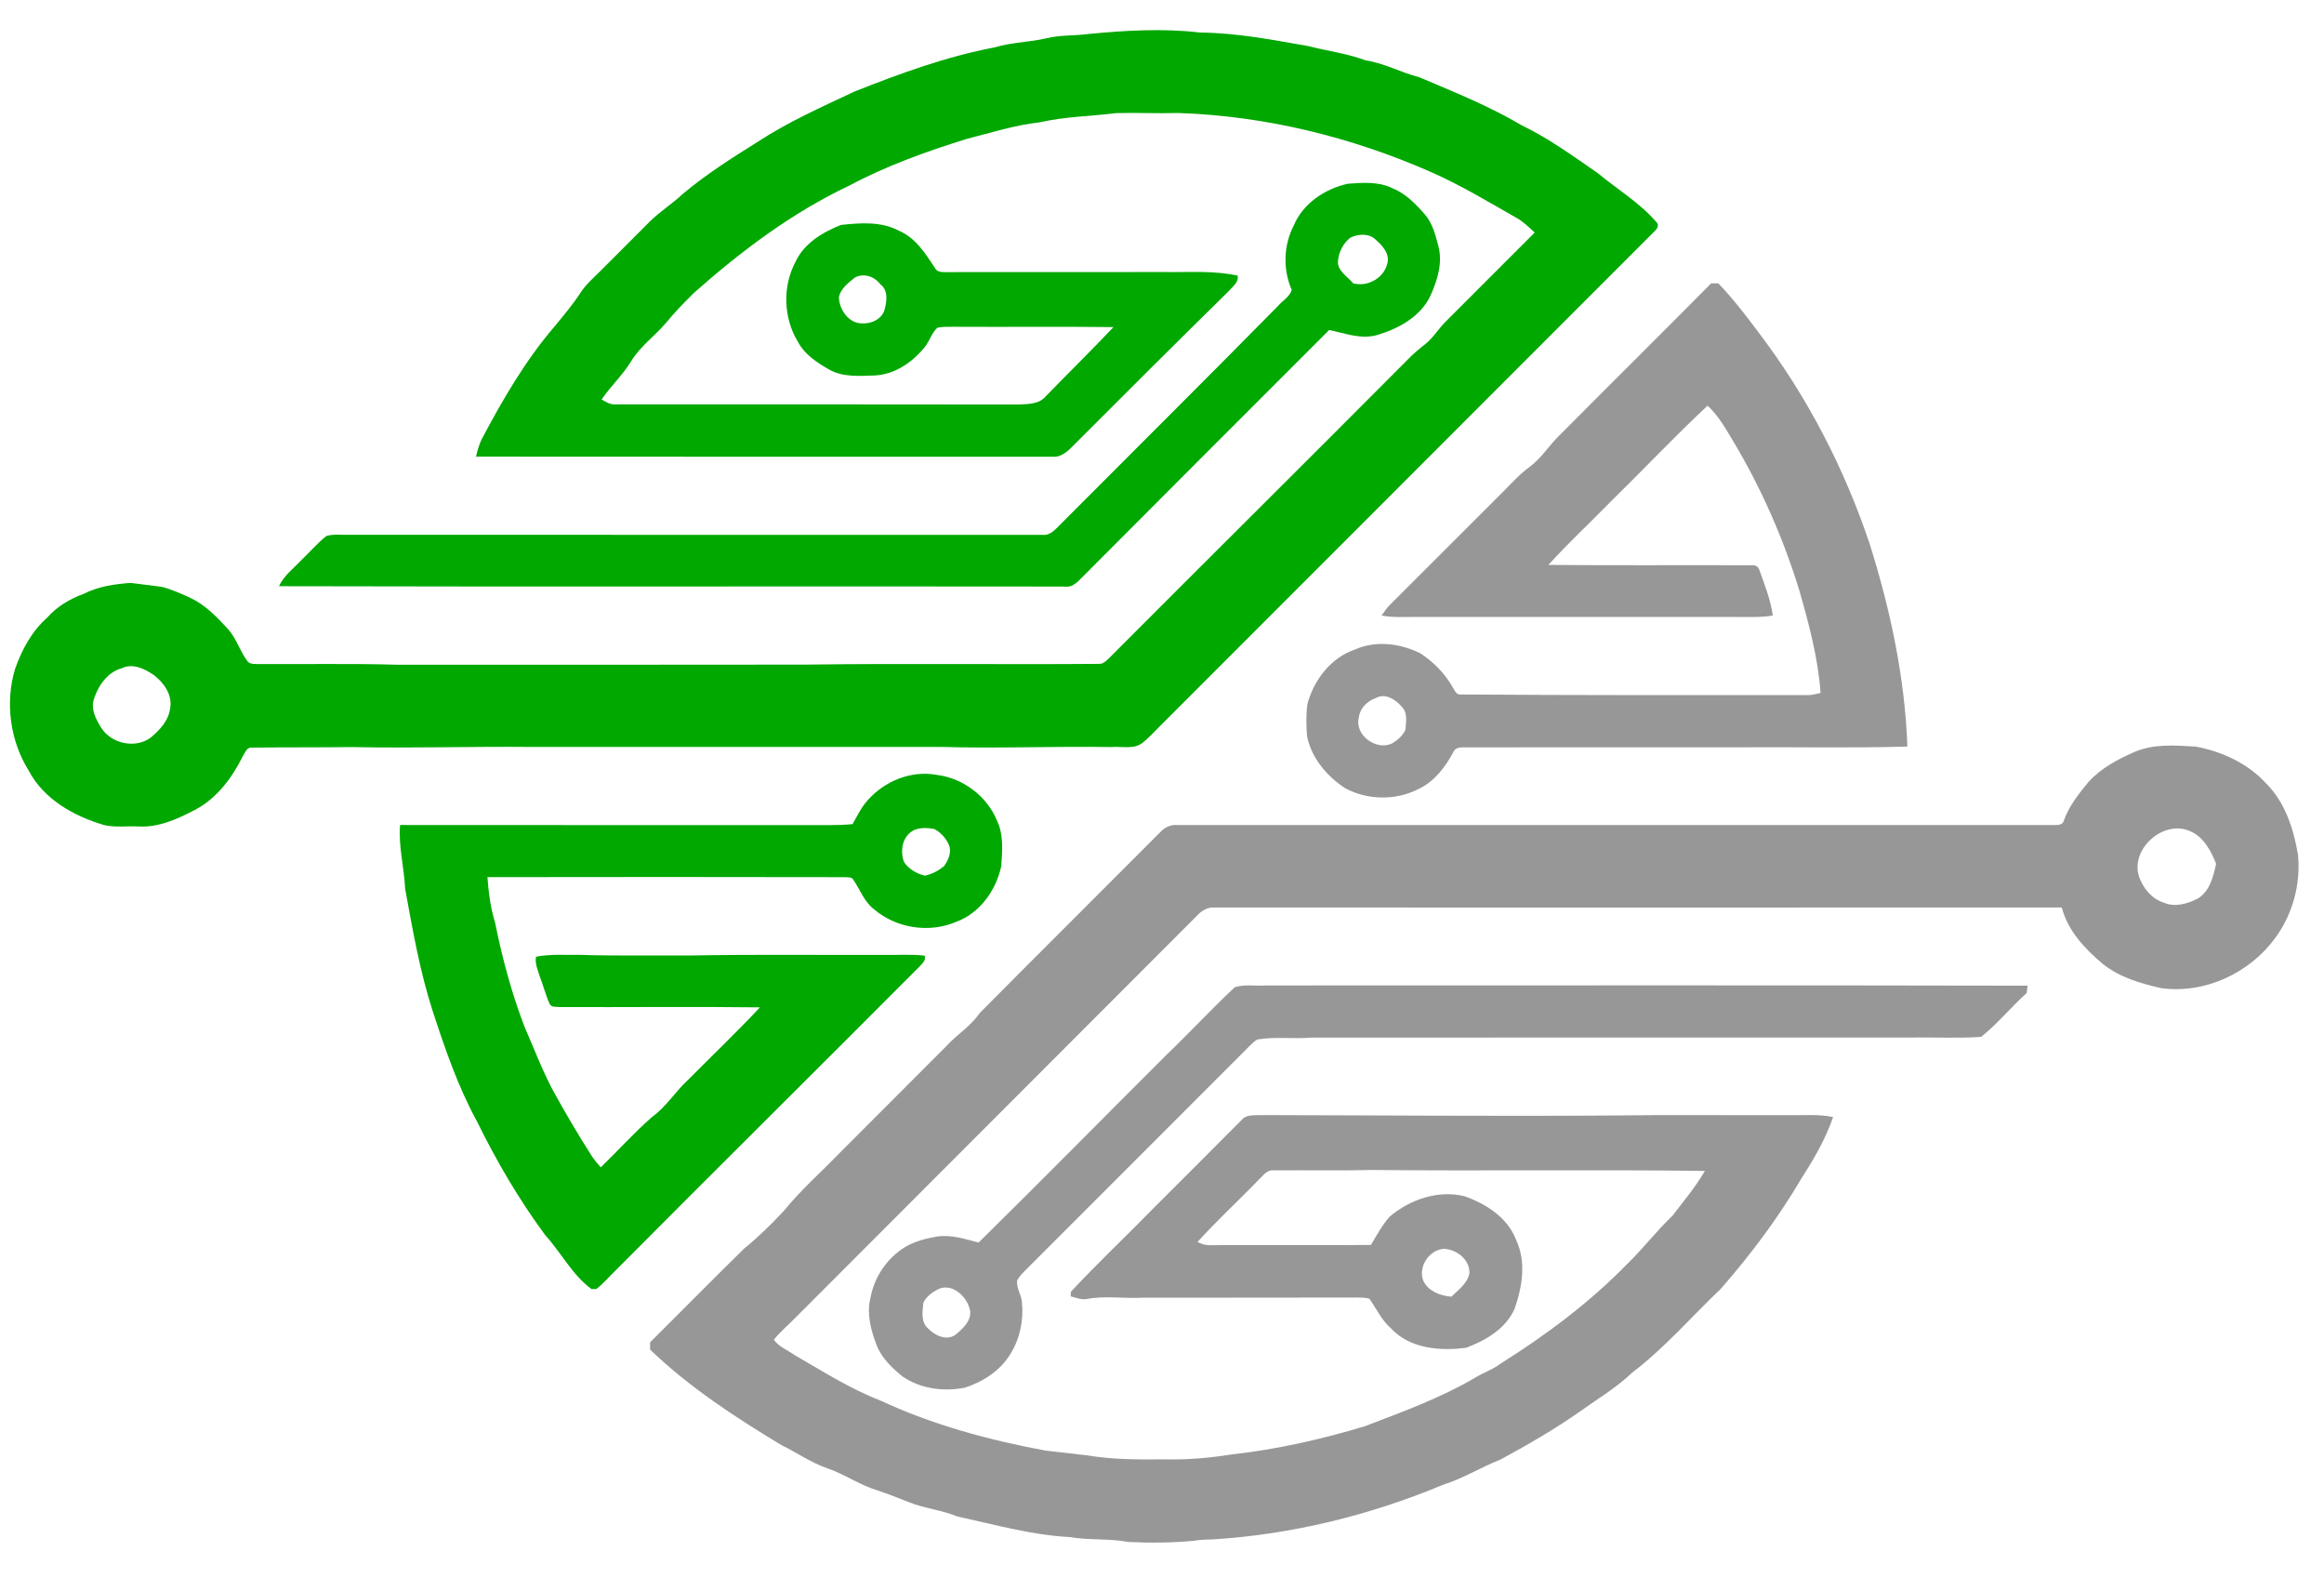
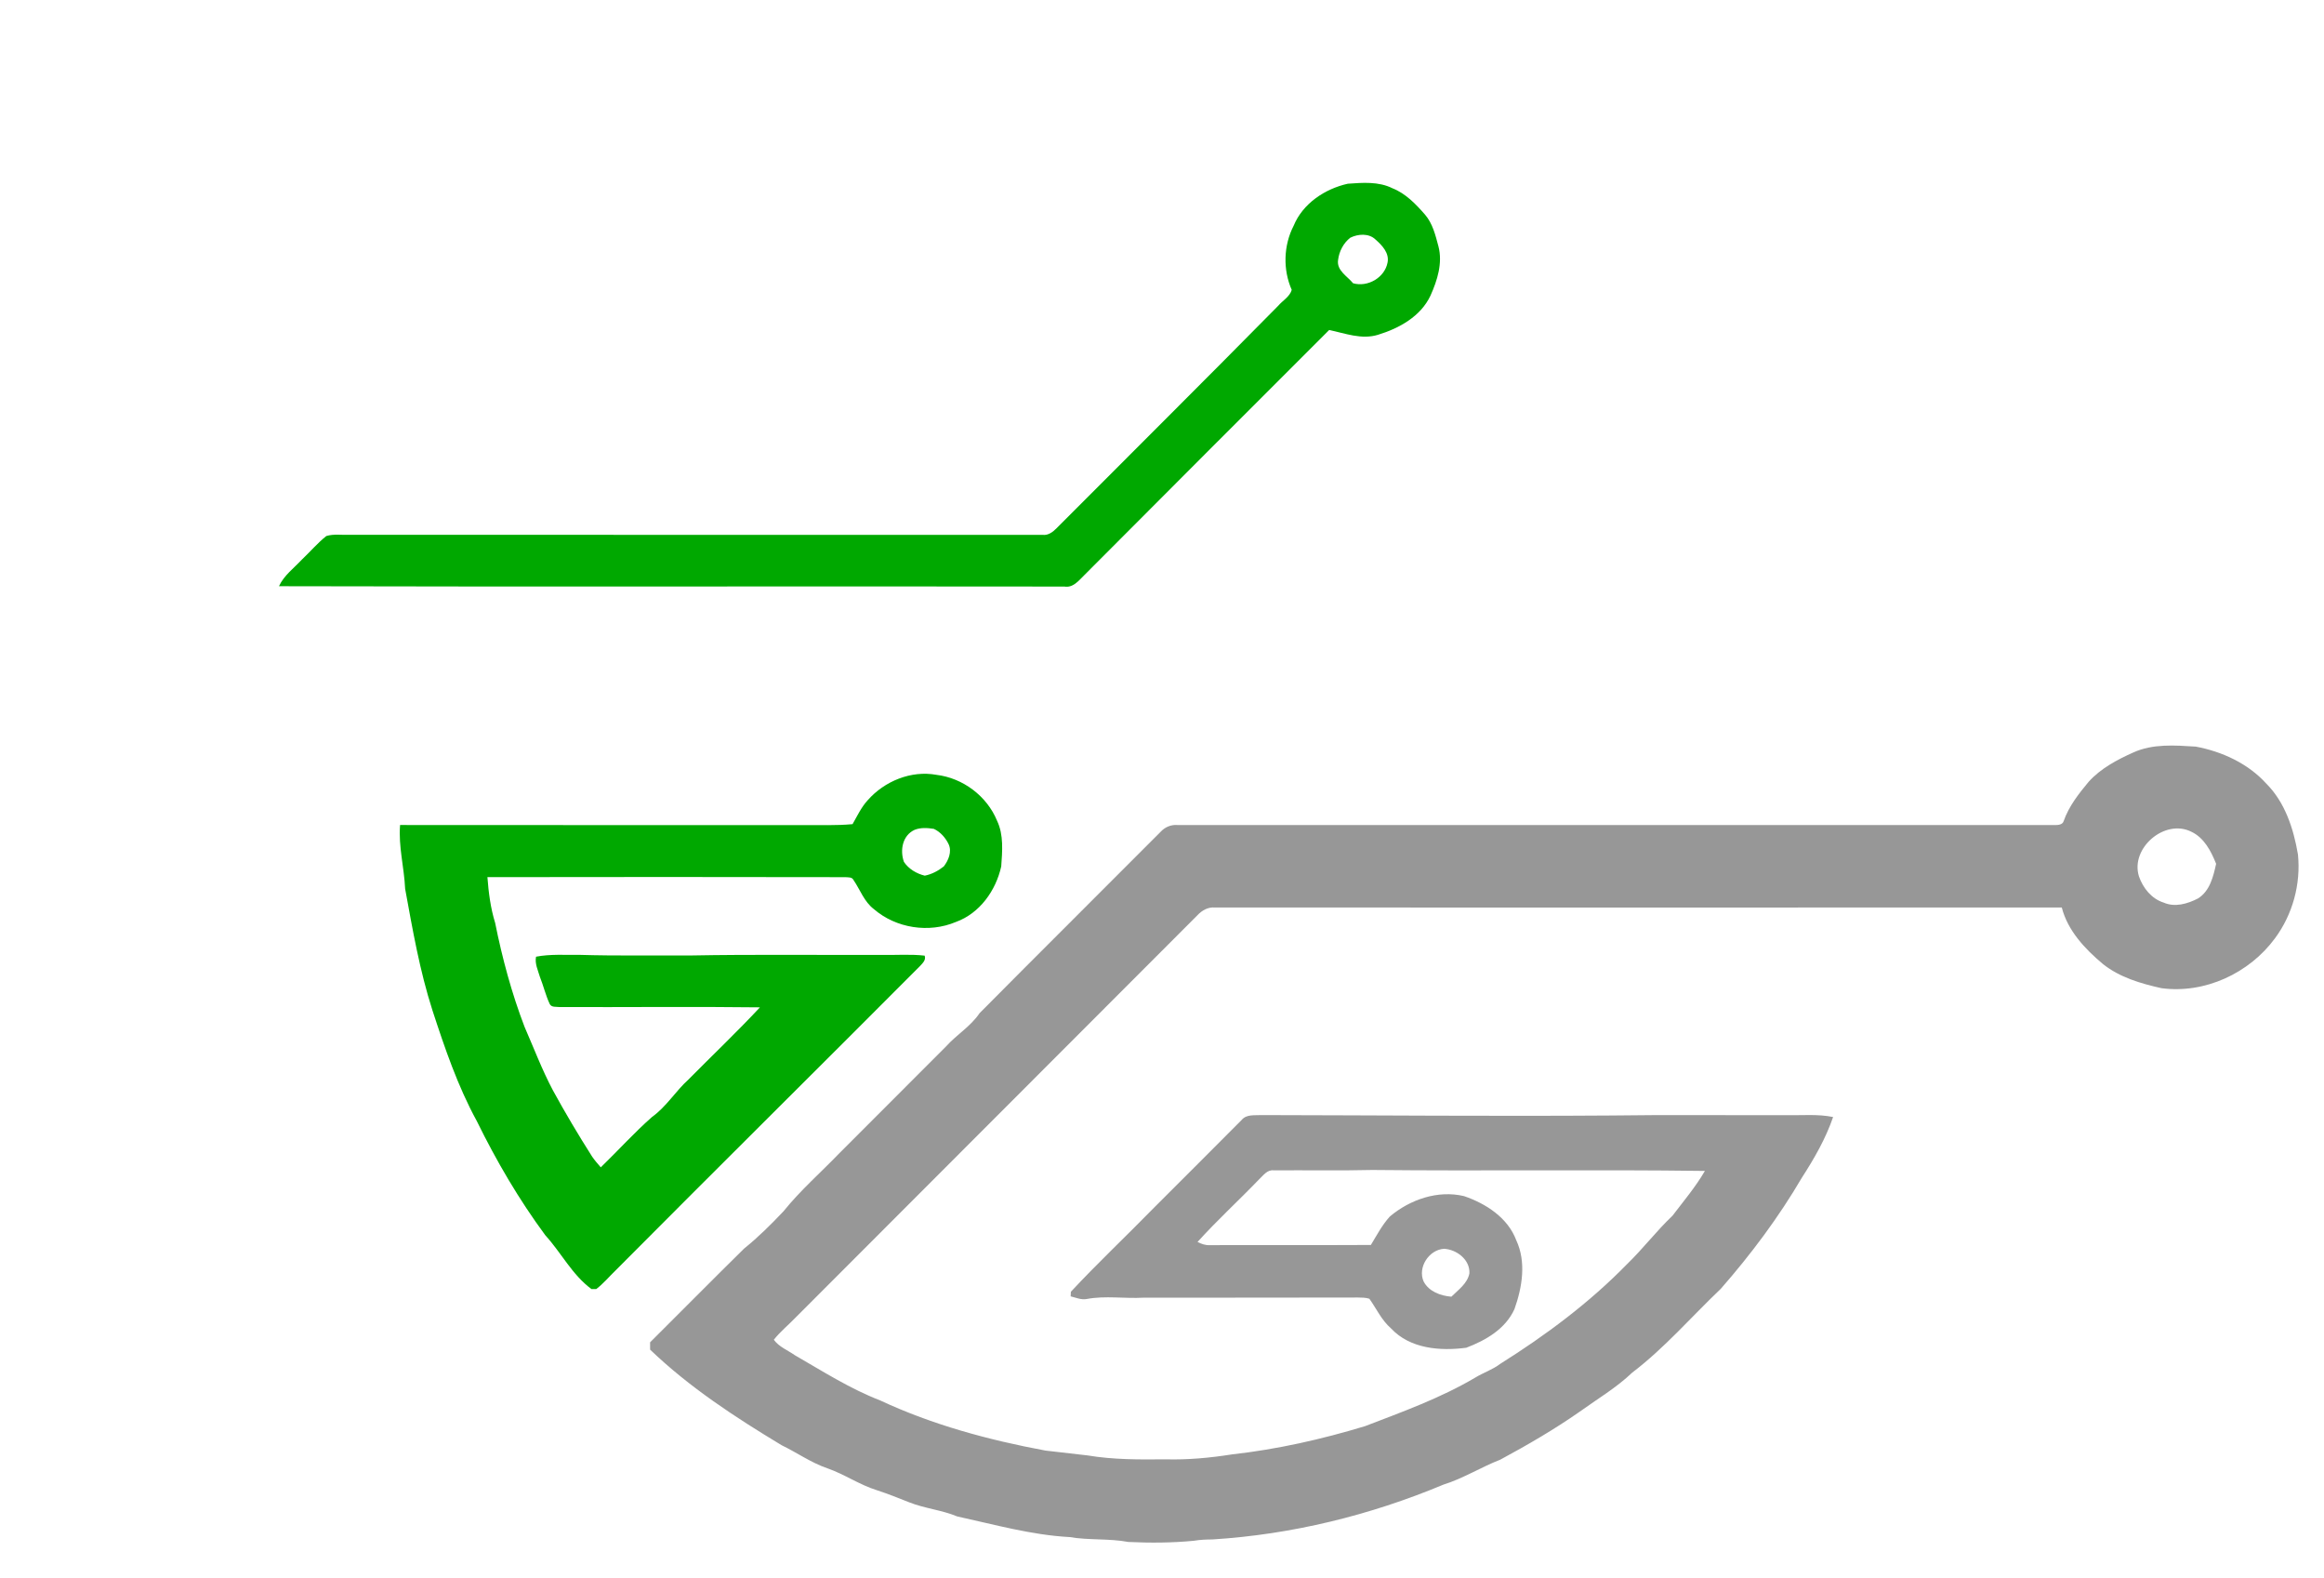
<svg xmlns="http://www.w3.org/2000/svg" version="1.1" viewBox="42.966 110.484 943.206 640.398" style="max-height: 500px" width="943.206" height="640.398">
  <g id="#000000ff">
    <path style="opacity: 1; visibility: hidden;" data-index="1" d="M 590.99 206.93 C 594.15 205.37 598.54 205.04 601.25 207.69 C 603.90 210.01 606.89 213.16 606.11 217.02 C 604.95 223.14 598.06 227.11 592.12 225.41 C 589.77 222.53 585.34 220.22 586.04 215.91 C 586.46 212.47 588.23 209.06 590.99 206.93 Z" opacity="1.00" fill="#000000" />
    <path style="opacity: 1; visibility: hidden;" data-index="3" d="M 92.45 381.58 C 96.93 379.46 101.75 381.88 105.47 384.42 C 109.50 387.53 113.03 392.48 112.03 397.82 C 111.43 402.85 107.74 406.78 104.00 409.86 C 97.80 414.30 88.17 412.24 84.11 405.85 C 81.88 402.38 79.67 398.13 81.14 393.94 C 82.92 388.51 86.69 383.16 92.45 381.58 Z" opacity="1.00" fill="#000000" />
    <path style="opacity: 1; visibility: hidden;" data-index="5" d="M 414.15 447.18 C 416.59 446.19 419.40 446.37 421.97 446.78 C 424.63 448.01 426.70 450.38 427.97 453.00 C 429.38 456.04 427.91 459.55 426.01 462.02 C 423.77 463.80 421.11 465.22 418.29 465.77 C 414.97 464.96 411.74 463.06 409.83 460.18 C 408.15 455.47 409.22 449.45 414.15 447.18 Z" opacity="1.00" fill="#000000" />
-     <path style="opacity: 1; visibility: hidden;" data-index="7" d="M 620.75 630.43 C 618.23 624.70 622.93 617.51 629.06 617.16 C 634.21 617.46 639.62 621.59 639.33 627.14 C 638.51 631.27 634.82 633.81 632.01 636.60 C 627.63 636.23 622.92 634.54 620.75 630.43 Z" opacity="1.00" fill="#000000" />
    <path style="opacity: 1; visibility: hidden;" data-index="9" d="M 231.18 824.05 C 235.39 824.03 239.60 824.03 243.81 824.05 C 243.81 843.03 243.81 862.01 243.81 880.99 C 239.60 881.00 235.39 881.00 231.18 880.99 C 231.19 862.01 231.20 843.03 231.18 824.05 Z" opacity="1.00" fill="#000000" />
    <path style="visibility: hidden; opacity: 1;" data-index="11" d="M 469.19 824.04 C 473.39 824.03 477.60 824.03 481.81 824.04 C 481.80 843.03 481.81 862.01 481.81 881.00 C 477.60 881.00 473.39 881.00 469.19 881.00 C 469.19 862.01 469.19 843.02 469.19 824.04 Z" opacity="1.00" fill="#000000" />
  </g>
  <g id="#00a800ff">
-     <path style="opacity: 1;" data-index="12" d="M 484.56 124.29 C 499.65 122.83 514.92 121.90 530.03 123.69 C 544.82 123.81 559.40 126.63 573.93 129.18 C 581.67 131.19 589.65 132.13 597.16 134.96 C 604.79 136.11 611.56 139.93 618.98 141.82 C 633.05 147.79 647.32 153.49 660.50 161.30 C 671.46 166.57 681.33 173.75 691.31 180.64 C 699.33 187.31 708.50 192.73 715.34 200.73 C 716.52 201.92 715.37 203.50 714.41 204.37 C 647.60 271.23 580.75 338.06 513.92 404.91 C 511.56 407.22 509.37 409.74 506.77 411.80 C 503.19 414.70 498.25 413.21 494.03 413.59 C 471.04 413.21 448.04 414.20 425.05 413.54 C 369.71 413.58 314.35 413.53 259.00 413.55 C 234.68 413.30 210.35 414.10 186.03 413.60 C 172.35 413.76 158.66 413.64 144.98 413.82 C 142.96 413.73 142.36 416.11 141.42 417.46 C 137.06 426.20 130.90 434.52 122.05 439.09 C 114.96 442.82 107.21 446.34 99.01 445.80 C 94.51 445.59 89.92 446.25 85.48 445.31 C 73.16 441.75 60.79 434.88 54.62 423.17 C 47.06 411.02 44.95 395.57 49.09 381.87 C 51.83 374.10 55.86 366.59 62.12 361.09 C 66.08 356.56 71.30 353.49 76.90 351.44 C 82.80 348.41 89.48 347.46 96.01 346.99 C 100.21 347.55 104.42 348.05 108.63 348.58 C 112.61 349.62 116.40 351.31 120.14 353.02 C 126.22 355.85 130.92 360.76 135.40 365.61 C 138.90 369.41 140.27 374.60 143.35 378.68 C 144.14 379.84 145.63 379.86 146.89 379.91 C 165.93 380.03 184.97 379.65 204.01 380.18 C 259.65 380.14 315.30 380.24 370.95 380.13 C 410.32 379.60 449.71 380.16 489.09 379.84 C 490.61 379.92 491.71 378.77 492.76 377.85 C 533.22 337.28 573.92 296.95 614.33 256.34 C 616.46 254.13 618.80 252.14 621.22 250.26 C 624.63 247.67 626.74 243.83 629.79 240.88 C 641.83 228.89 653.84 216.88 665.83 204.84 C 663.46 202.67 661.14 200.36 658.31 198.80 C 646.92 192.34 635.69 185.53 623.69 180.26 C 591.34 166.05 556.39 157.47 521.03 156.33 C 512.67 156.58 504.30 156.13 495.95 156.38 C 485.61 157.67 475.11 157.79 464.92 160.12 C 454.85 161.23 445.22 164.33 435.45 166.81 C 419.08 171.87 402.87 177.69 387.71 185.76 C 364.42 196.77 343.65 212.41 324.46 229.45 C 320.59 233.27 316.79 237.17 313.35 241.39 C 308.79 246.80 302.79 250.96 299.10 257.08 C 295.69 262.68 290.81 267.15 287.14 272.57 C 288.92 273.65 290.81 274.75 292.99 274.56 C 347.33 274.56 401.67 274.52 456.01 274.61 C 459.95 274.41 464.61 274.62 467.40 271.27 C 476.53 261.89 485.87 252.70 494.88 243.20 C 473.26 242.94 451.64 243.20 430.03 243.07 C 427.80 243.11 425.53 242.95 423.36 243.48 C 421.09 245.61 420.26 248.81 418.34 251.22 C 413.38 257.43 406.18 262.39 398.05 262.82 C 391.80 263.00 385.06 263.62 379.41 260.39 C 374.51 257.59 369.50 254.28 366.80 249.15 C 360.90 239.52 360.49 226.70 365.82 216.74 C 369.26 209.22 376.84 204.71 384.23 201.76 C 392.05 200.89 400.60 200.25 407.80 204.10 C 414.58 206.96 418.59 213.41 422.47 219.28 C 423.32 221.03 425.36 220.86 427.00 220.89 C 456.65 220.90 486.30 220.89 515.95 220.86 C 525.73 221.00 535.62 220.19 545.25 222.32 C 545.87 224.99 543.11 226.87 541.58 228.67 C 520.25 249.63 499.07 270.73 477.95 291.89 C 475.84 294.03 473.25 296.11 470.05 295.80 C 392.09 295.78 314.12 295.85 236.15 295.76 C 236.74 293.31 237.39 290.87 238.50 288.61 C 247.00 272.59 256.18 256.75 268.03 242.94 C 271.64 238.53 275.36 234.19 278.47 229.40 C 280.76 225.82 284.04 223.07 287.00 220.07 C 293.52 213.55 300.03 207.03 306.55 200.52 C 310.73 196.32 315.82 193.20 320.12 189.13 C 329.52 181.25 339.90 174.63 350.29 168.15 C 362.67 160.02 376.25 153.98 389.62 147.69 C 408.18 140.31 427.08 133.42 446.74 129.69 C 453.58 127.60 460.82 127.65 467.77 125.99 C 473.27 124.64 478.97 125.04 484.56 124.29 M 389.93 223.09 C 387.28 225.17 384.21 227.57 383.43 230.98 C 383.51 236.02 387.44 241.85 392.97 241.68 C 396.66 241.92 400.93 239.92 401.97 236.14 C 402.92 232.68 403.51 228.17 400.20 225.76 C 397.83 222.62 393.51 221.18 389.93 223.09 M 92.45 381.58 C 86.69 383.16 82.92 388.51 81.14 393.94 C 79.67 398.13 81.88 402.38 84.11 405.85 C 88.17 412.24 97.80 414.30 104.00 409.86 C 107.74 406.78 111.43 402.85 112.03 397.82 C 113.03 392.48 109.50 387.53 105.47 384.42 C 101.75 381.88 96.93 379.46 92.45 381.58 Z" opacity="1.00" fill="#00a800" />
    <path style="opacity: 1;" data-index="13" d="M 568.00 202.07 C 571.73 193.04 580.67 187.11 589.96 185.03 C 596.00 184.59 602.48 184.07 608.08 186.86 C 613.50 189.00 617.59 193.30 621.34 197.59 C 624.43 201.20 625.56 205.94 626.76 210.42 C 628.54 217.21 626.31 224.24 623.53 230.43 C 619.56 238.89 610.81 243.70 602.23 246.32 C 595.59 248.37 588.89 245.74 582.42 244.37 C 549.22 277.54 516.02 310.73 482.89 343.99 C 480.70 346.14 478.45 349.05 474.98 348.47 C 368.72 348.31 262.45 348.61 156.19 348.33 C 158.23 343.91 162.26 341.00 165.49 337.52 C 168.83 334.38 171.81 330.83 175.40 327.97 C 178.45 327.03 181.77 327.61 184.93 327.48 C 278.63 327.51 372.33 327.46 466.04 327.49 C 468.38 327.80 470.26 326.34 471.81 324.78 C 501.76 294.72 531.88 264.83 561.67 234.61 C 563.49 232.46 566.44 230.86 567.22 228.10 C 563.59 219.90 563.88 210.05 568.00 202.07 M 590.99 206.93 C 588.23 209.06 586.46 212.47 586.04 215.91 C 585.34 220.22 589.77 222.53 592.12 225.41 C 598.06 227.11 604.95 223.14 606.11 217.02 C 606.89 213.16 603.90 210.01 601.25 207.69 C 598.54 205.04 594.15 205.37 590.99 206.93 Z" opacity="1.00" fill="#00a800" />
    <path style="opacity: 1;" data-index="14" d="M 395.15 435.14 C 401.96 427.42 412.75 422.98 423.02 424.86 C 433.77 426.15 443.51 433.46 447.63 443.49 C 450.37 449.25 449.75 455.84 449.32 462.01 C 447.16 471.79 440.60 481.06 430.93 484.55 C 419.98 489.18 406.63 487.11 397.64 479.35 C 393.69 476.35 392.07 471.50 389.37 467.54 C 388.75 466.25 387.21 466.50 386.05 466.38 C 337.63 466.29 289.21 466.29 240.79 466.37 C 241.26 472.64 242.06 478.92 243.93 484.95 C 246.81 499.28 250.63 513.48 255.87 527.14 C 259.63 535.74 262.95 544.54 267.35 552.84 C 272.36 562.00 277.69 570.97 283.30 579.78 C 284.34 581.32 285.58 582.70 286.80 584.11 C 293.77 577.35 300.30 570.11 307.59 563.68 C 313.43 559.49 317.15 553.20 322.43 548.43 C 332.08 538.68 342.03 529.22 351.39 519.20 C 324.27 518.86 297.15 519.19 270.03 519.08 C 268.68 518.90 266.77 519.31 266.05 517.80 C 264.41 514.26 263.52 510.43 262.08 506.81 C 261.31 504.17 259.96 501.45 260.52 498.65 C 266.30 497.54 272.22 497.98 278.07 497.90 C 293.03 498.35 308.00 498.08 322.96 498.16 C 348.98 497.67 375.01 498.02 401.03 497.92 C 406.76 498.04 412.53 497.57 418.24 498.22 C 418.87 499.98 417.45 501.23 416.38 502.42 C 375.29 543.65 333.92 584.59 292.87 625.87 C 290.23 628.41 287.87 631.28 284.94 633.51 C 284.46 633.51 283.51 633.51 283.03 633.51 C 275.16 627.72 270.77 618.77 264.30 611.69 C 253.58 597.18 244.43 581.54 236.49 565.36 C 228.73 551.16 223.50 535.79 218.49 520.46 C 213.31 504.36 210.42 487.67 207.39 471.08 C 207.00 462.42 204.63 453.92 205.34 445.22 C 259.89 445.28 314.43 445.24 368.97 445.25 C 375.64 445.20 382.33 445.49 388.98 444.87 C 390.89 441.54 392.52 437.99 395.15 435.14 M 414.15 447.18 C 409.22 449.45 408.15 455.47 409.83 460.18 C 411.74 463.06 414.97 464.96 418.29 465.77 C 421.11 465.22 423.77 463.80 426.01 462.02 C 427.91 459.55 429.38 456.04 427.97 453.00 C 426.70 450.38 424.63 448.01 421.97 446.78 C 419.40 446.37 416.59 446.19 414.15 447.18 Z" opacity="1.00" fill="#00a800" />
    <path style="visibility: hidden;" data-index="16" d="M 165.35 805.02 C 171.71 804.98 178.07 805.00 184.43 805.00 C 184.40 830.31 184.52 855.61 184.37 880.91 C 191.60 881.09 198.84 880.96 206.07 881.01 C 206.08 887.33 206.08 893.66 206.07 899.99 C 192.50 899.99 178.92 900.02 165.35 899.98 C 165.37 868.33 165.37 836.68 165.35 805.02 Z" opacity="1.00" fill="#00a800" />
    <path style="opacity: 1; visibility: hidden;" data-index="18" d="M 270.06 805.00 C 276.42 804.99 282.78 804.99 289.14 805.01 C 289.15 830.33 289.15 855.66 289.14 880.99 C 293.31 881.00 297.47 881.00 301.64 880.98 C 301.61 855.65 301.63 830.33 301.63 805.01 C 307.98 805.00 314.33 804.98 320.68 805.02 C 320.62 830.71 320.74 856.40 320.62 882.08 C 320.51 891.75 311.69 900.17 302.04 899.98 C 295.46 899.74 288.60 900.91 282.25 898.81 C 275.00 896.16 269.89 888.75 270.07 881.02 C 270.04 855.68 270.07 830.34 270.06 805.00 Z" opacity="1.00" fill="#00a800" />
  </g>
  <g id="#979797ff">
-     <path style="opacity: 1;" data-index="20" d="M 737.42 225.47 C 738.39 225.46 739.37 225.45 740.35 225.45 C 746.29 231.63 751.53 238.46 756.66 245.32 C 776.33 271.18 791.47 300.40 801.79 331.18 C 810.18 357.81 816.07 385.41 817.09 413.38 C 794.07 414.07 771.02 413.51 748.00 413.69 C 711.00 413.72 674.01 413.71 637.02 413.71 C 635.41 413.66 633.50 413.94 632.81 415.62 C 629.57 421.76 625.05 427.62 618.63 430.64 C 609.40 435.35 597.91 435.16 588.82 430.24 C 581.43 425.35 575.18 418.00 573.43 409.13 C 573.10 404.82 573.00 400.45 573.57 396.16 C 576.20 386.38 583.06 377.36 592.88 374.02 C 601.37 370.22 611.32 371.52 619.45 375.58 C 624.79 379.06 629.42 383.78 632.56 389.36 C 633.40 390.55 633.99 392.56 635.87 392.26 C 682.93 392.59 730.00 392.55 777.06 392.51 C 778.69 392.47 780.26 392.01 781.85 391.64 C 780.85 377.37 777.07 363.46 773.15 349.76 C 766.71 328.93 757.90 308.82 746.74 290.08 C 743.55 284.82 740.58 279.28 736.00 275.07 C 722.59 287.59 709.99 300.97 696.87 313.81 C 688.43 322.48 679.50 330.71 671.39 339.69 C 698.95 339.95 726.51 339.71 754.07 339.83 C 755.45 339.65 756.73 340.48 757.05 341.85 C 759.18 347.86 761.61 353.85 762.46 360.22 C 757.67 361.06 752.81 360.79 747.98 360.81 C 704.33 360.81 660.68 360.80 617.02 360.80 C 612.58 360.79 608.09 361.06 603.70 360.24 C 604.71 358.76 605.73 357.27 606.98 355.98 C 622.20 340.87 637.28 325.61 652.51 310.50 C 656.19 306.83 659.65 302.89 663.88 299.82 C 668.09 296.71 670.99 292.28 674.52 288.49 C 695.43 267.43 716.55 246.57 737.42 225.47 M 601.47 393.66 C 597.99 394.86 595.00 397.61 594.50 401.40 C 592.48 408.66 601.57 415.29 608.03 412.07 C 610.21 410.76 612.29 408.95 613.35 406.59 C 613.63 403.45 614.38 399.57 611.81 397.15 C 609.35 394.32 605.22 391.57 601.47 393.66 Z" opacity="1.00" fill="#979797" />
    <path style="opacity: 1;" data-index="21" d="M 908.75 415.80 C 916.71 412.18 925.65 412.88 934.13 413.41 C 944.80 415.41 955.30 420.22 962.69 428.36 C 970.37 436.00 973.82 446.73 975.60 457.17 C 976.82 469.15 973.46 481.49 966.28 491.18 C 955.85 505.37 937.79 513.78 920.18 511.42 C 911.77 509.53 903.22 507.05 896.38 501.57 C 889.13 495.46 882.17 488.11 879.75 478.68 C 765.17 478.75 650.60 478.69 536.03 478.69 C 533.24 478.44 530.74 479.88 528.92 481.86 C 474.60 536.25 420.26 590.63 365.92 645.00 C 362.99 648.06 359.66 650.73 357.03 654.06 C 359.11 656.96 362.68 658.31 365.54 660.33 C 376.87 666.85 387.96 673.96 400.21 678.69 C 421.46 688.61 444.28 694.76 467.27 699.03 C 472.97 699.72 478.68 700.33 484.38 701.00 C 494.81 702.75 505.40 702.69 515.94 702.58 C 524.99 702.83 534.05 702.00 542.97 700.58 C 561.28 698.54 579.34 694.47 596.96 689.13 C 612.13 683.31 627.53 677.77 641.59 669.49 C 644.92 667.43 648.73 666.23 651.86 663.83 C 670.35 652.22 688.02 639.05 703.30 623.40 C 709.77 617.15 715.21 609.96 721.74 603.76 C 726.27 597.81 731.14 592.06 734.90 585.57 C 689.93 584.97 644.94 585.65 599.97 585.18 C 586.63 585.51 573.28 585.23 559.94 585.34 C 557.26 584.98 555.68 587.42 553.96 589.00 C 545.73 597.56 536.94 605.57 528.99 614.39 C 530.54 615.17 532.20 615.80 533.98 615.68 C 555.76 615.61 577.55 615.73 599.34 615.61 C 601.74 611.66 603.92 607.50 607.04 604.06 C 615.23 597.17 626.51 593.26 637.15 595.79 C 646.02 598.81 654.92 604.55 658.34 613.68 C 662.47 622.49 660.77 632.80 657.61 641.64 C 653.97 649.69 645.97 654.30 638.05 657.31 C 627.50 658.71 615.25 657.75 607.54 649.48 C 603.70 646.16 601.62 641.48 598.73 637.43 C 597.22 636.92 595.60 636.98 594.04 636.93 C 565.03 637.00 536.02 636.97 507.00 637.00 C 499.33 637.44 491.60 636.10 483.99 637.54 C 481.76 637.95 479.62 636.98 477.50 636.46 C 477.52 636.00 477.56 635.06 477.58 634.60 C 488.51 622.86 500.22 611.87 511.41 600.40 C 523.26 588.57 535.11 576.74 546.91 564.87 C 548.88 562.48 552.27 563.09 555.01 562.91 C 602.30 562.99 649.60 563.42 696.90 563.08 C 720.61 562.73 744.33 563.03 768.05 562.94 C 774.34 563.08 780.72 562.42 786.94 563.70 C 783.95 572.42 779.29 580.54 774.29 588.27 C 764.85 604.37 753.64 619.38 741.35 633.40 C 729.41 644.77 718.57 657.38 705.41 667.40 C 698.99 673.53 691.31 678.06 684.14 683.22 C 673.82 690.44 662.91 696.76 651.84 702.73 C 644.00 705.78 636.83 710.34 628.77 712.85 C 599.01 725.30 567.26 733.08 535.04 735.09 C 532.50 735.10 529.97 735.20 527.47 735.63 C 518.66 736.48 509.76 736.53 500.92 736.11 C 493.03 734.64 484.97 735.47 477.06 734.13 C 461.55 733.29 446.53 729.03 431.45 725.75 C 425.18 723.14 418.31 722.54 412.01 720.04 C 407.67 718.33 403.34 716.57 398.90 715.13 C 391.84 712.95 385.70 708.63 378.72 706.21 C 372.14 703.95 366.44 699.88 360.21 696.87 C 341.36 685.51 322.76 673.37 306.82 658.08 C 306.81 657.34 306.81 655.85 306.81 655.11 C 319.55 642.43 332.19 629.65 344.99 617.05 C 350.72 612.45 355.92 607.26 360.96 601.94 C 367.77 593.48 375.98 586.31 383.50 578.51 C 397.99 564.00 412.51 549.52 426.98 535.00 C 431.25 530.24 436.92 526.94 440.53 521.56 C 464.93 496.95 489.54 472.54 514.00 447.99 C 515.77 446.04 518.29 444.99 520.94 445.23 C 639.65 445.26 758.37 445.23 877.08 445.24 C 878.33 445.25 880.11 445.07 880.52 443.62 C 882.61 437.61 886.64 432.51 890.66 427.67 C 895.56 422.25 902.17 418.75 908.75 415.80 M 911.06 466.04 C 912.69 470.76 916.18 475.17 921.11 476.70 C 925.67 478.72 930.85 477.18 935.05 475.01 C 939.87 471.97 941.24 466.14 942.39 460.96 C 940.32 455.81 937.56 450.39 932.28 447.92 C 921.54 442.59 907.51 454.56 911.06 466.04 M 620.75 630.43 C 622.92 634.54 627.63 636.23 632.01 636.60 C 634.82 633.81 638.51 631.27 639.33 627.14 C 639.62 621.59 634.21 617.46 629.06 617.16 C 622.93 617.51 618.23 624.70 620.75 630.43 Z" opacity="1.00" fill="#979797" />
-     <path style="opacity: 1;" data-index="22" d="M 544.10 511.05 C 548.19 509.71 552.76 510.66 557.05 510.32 C 659.99 510.35 762.95 510.17 865.89 510.41 C 865.75 511.41 865.62 512.41 865.49 513.41 C 859.11 519.10 853.71 525.88 847.01 531.18 C 837.39 531.86 827.69 531.26 818.03 531.46 C 737.02 531.48 656.00 531.42 574.99 531.49 C 567.74 532.07 560.37 531.01 553.20 532.26 C 550.83 533.79 549.05 536.05 547.02 537.97 C 517.71 567.34 488.32 596.63 459.01 626.00 C 457.82 627.22 456.62 628.46 455.79 629.97 C 455.37 633.08 457.52 635.80 457.73 638.87 C 458.45 646.15 456.89 653.74 452.97 659.96 C 448.91 666.65 441.91 671.12 434.59 673.50 C 426.01 675.20 416.58 674.00 409.27 668.98 C 404.97 665.46 400.71 661.47 398.71 656.15 C 396.36 650.08 394.62 643.35 396.29 636.88 C 397.85 628.46 403.07 620.89 410.34 616.42 C 414.26 614.10 418.73 612.98 423.17 612.20 C 428.95 611.30 434.61 613.20 440.13 614.63 C 465.77 589.42 490.99 563.78 516.46 538.40 C 525.83 529.45 534.61 519.87 544.10 511.05 M 423.52 633.67 C 421.18 634.92 418.87 636.57 417.73 639.04 C 417.34 642.53 416.64 646.86 419.62 649.47 C 422.37 652.37 427.30 654.72 430.90 651.91 C 434.06 649.36 438.03 645.51 436.36 641.04 C 434.86 635.98 428.91 630.83 423.52 633.67 Z" opacity="1.00" fill="#979797" />
    <path style="opacity: 1; visibility: hidden;" data-index="24" d="M 464.46 805.52 C 470.61 804.51 476.90 805.10 483.11 805.05 C 492.86 805.27 501.14 814.26 500.89 823.96 C 500.91 843.32 500.97 862.69 500.86 882.05 C 500.68 891.79 491.81 900.25 482.08 899.99 C 475.75 899.73 469.20 900.81 463.03 899.05 C 455.52 896.56 450.08 888.99 450.27 881.05 C 450.25 862.01 450.24 842.96 450.28 823.91 C 450.12 815.48 456.26 807.49 464.46 805.52 M 469.19 824.04 C 469.19 843.02 469.19 862.01 469.19 881.00 C 473.39 881.00 477.60 881.00 481.81 881.00 C 481.81 862.01 481.80 843.03 481.81 824.04 C 477.60 824.03 473.39 824.03 469.19 824.04 Z" opacity="1.00" fill="#979797" />
    <path style="visibility: hidden; opacity: 1;" data-index="26" d="M 564.83 822.06 C 565.42 813.27 573.07 805.62 581.88 805.10 C 587.27 804.89 592.68 804.93 598.08 805.08 C 606.60 805.50 614.14 812.58 615.22 821.03 C 615.81 826.22 615.38 831.47 615.50 836.69 C 609.13 836.71 602.76 836.70 596.39 836.70 C 596.39 832.48 596.39 828.26 596.39 824.04 C 592.19 824.03 587.99 824.03 583.80 824.04 C 583.79 826.42 583.78 828.81 583.77 831.20 C 592.54 841.09 601.39 850.90 610.20 860.75 C 613.27 864.09 615.32 868.42 615.44 873.01 C 615.59 878.94 616.11 885.43 612.86 890.72 C 609.35 896.95 602.09 900.51 595.03 900.02 C 588.58 899.65 581.71 901.10 575.64 898.28 C 569.33 895.47 564.92 888.91 564.76 882.00 C 564.59 877.44 564.75 872.88 564.71 868.34 C 571.07 868.33 577.44 868.32 583.80 868.34 C 583.79 872.56 583.79 876.77 583.80 881.00 C 587.99 881.00 592.19 881.00 596.39 881.00 C 596.38 878.62 596.39 876.25 596.40 873.89 C 587.24 863.61 577.90 853.49 568.83 843.13 C 563.82 837.30 564.53 829.19 564.83 822.06 Z" opacity="1.00" fill="#979797" />
    <path style="visibility: hidden;" data-index="28" d="M 680.70 805.00 C 687.05 805.00 693.41 804.99 699.77 805.01 C 699.76 830.34 699.77 855.67 699.77 881.00 C 706.98 881.00 714.19 881.00 721.40 881.00 C 721.40 887.33 721.40 893.66 721.40 900.00 C 707.83 900.00 694.26 900.00 680.70 900.00 C 680.70 868.33 680.69 836.67 680.70 805.00 Z" opacity="1.00" fill="#979797" />
    <path style="visibility: hidden;" data-index="30" d="M 781.07 805.00 C 787.43 804.99 793.79 805.00 800.15 805.00 C 800.15 836.67 800.15 868.33 800.15 900.00 C 793.79 900.00 787.43 900.00 781.07 900.00 C 781.07 868.33 781.07 836.67 781.07 805.00 Z" opacity="1.00" fill="#979797" />
-     <path style="visibility: hidden; opacity: 1;" data-index="32" d="M 865.16 822.95 C 865.39 813.97 872.90 805.86 881.88 805.13 C 887.26 804.85 892.66 804.96 898.05 805.05 C 906.68 805.26 914.43 812.32 915.62 820.85 C 916.22 826.11 915.80 831.42 915.90 836.71 C 909.54 836.69 903.17 836.70 896.81 836.70 C 896.80 832.48 896.80 828.26 896.81 824.04 C 892.61 824.03 888.40 824.03 884.21 824.04 C 884.22 843.03 884.21 862.01 884.21 880.99 C 888.40 881.00 892.61 881.00 896.81 881.00 C 896.80 876.76 896.80 872.54 896.81 868.32 C 894.70 868.31 892.60 868.30 890.52 868.31 C 890.51 862.01 890.51 855.71 890.52 849.41 C 898.98 849.39 907.44 849.41 915.91 849.40 C 915.89 859.93 915.96 870.45 915.89 880.98 C 915.98 887.94 911.96 894.77 905.72 897.90 C 899.33 901.28 891.86 899.62 884.97 900.02 C 877.44 900.44 869.93 895.98 866.87 889.07 C 865.04 885.33 865.02 881.09 865.09 877.02 C 865.18 859.00 865.01 840.97 865.16 822.95 Z" opacity="1.00" fill="#979797" />
  </g>
</svg>